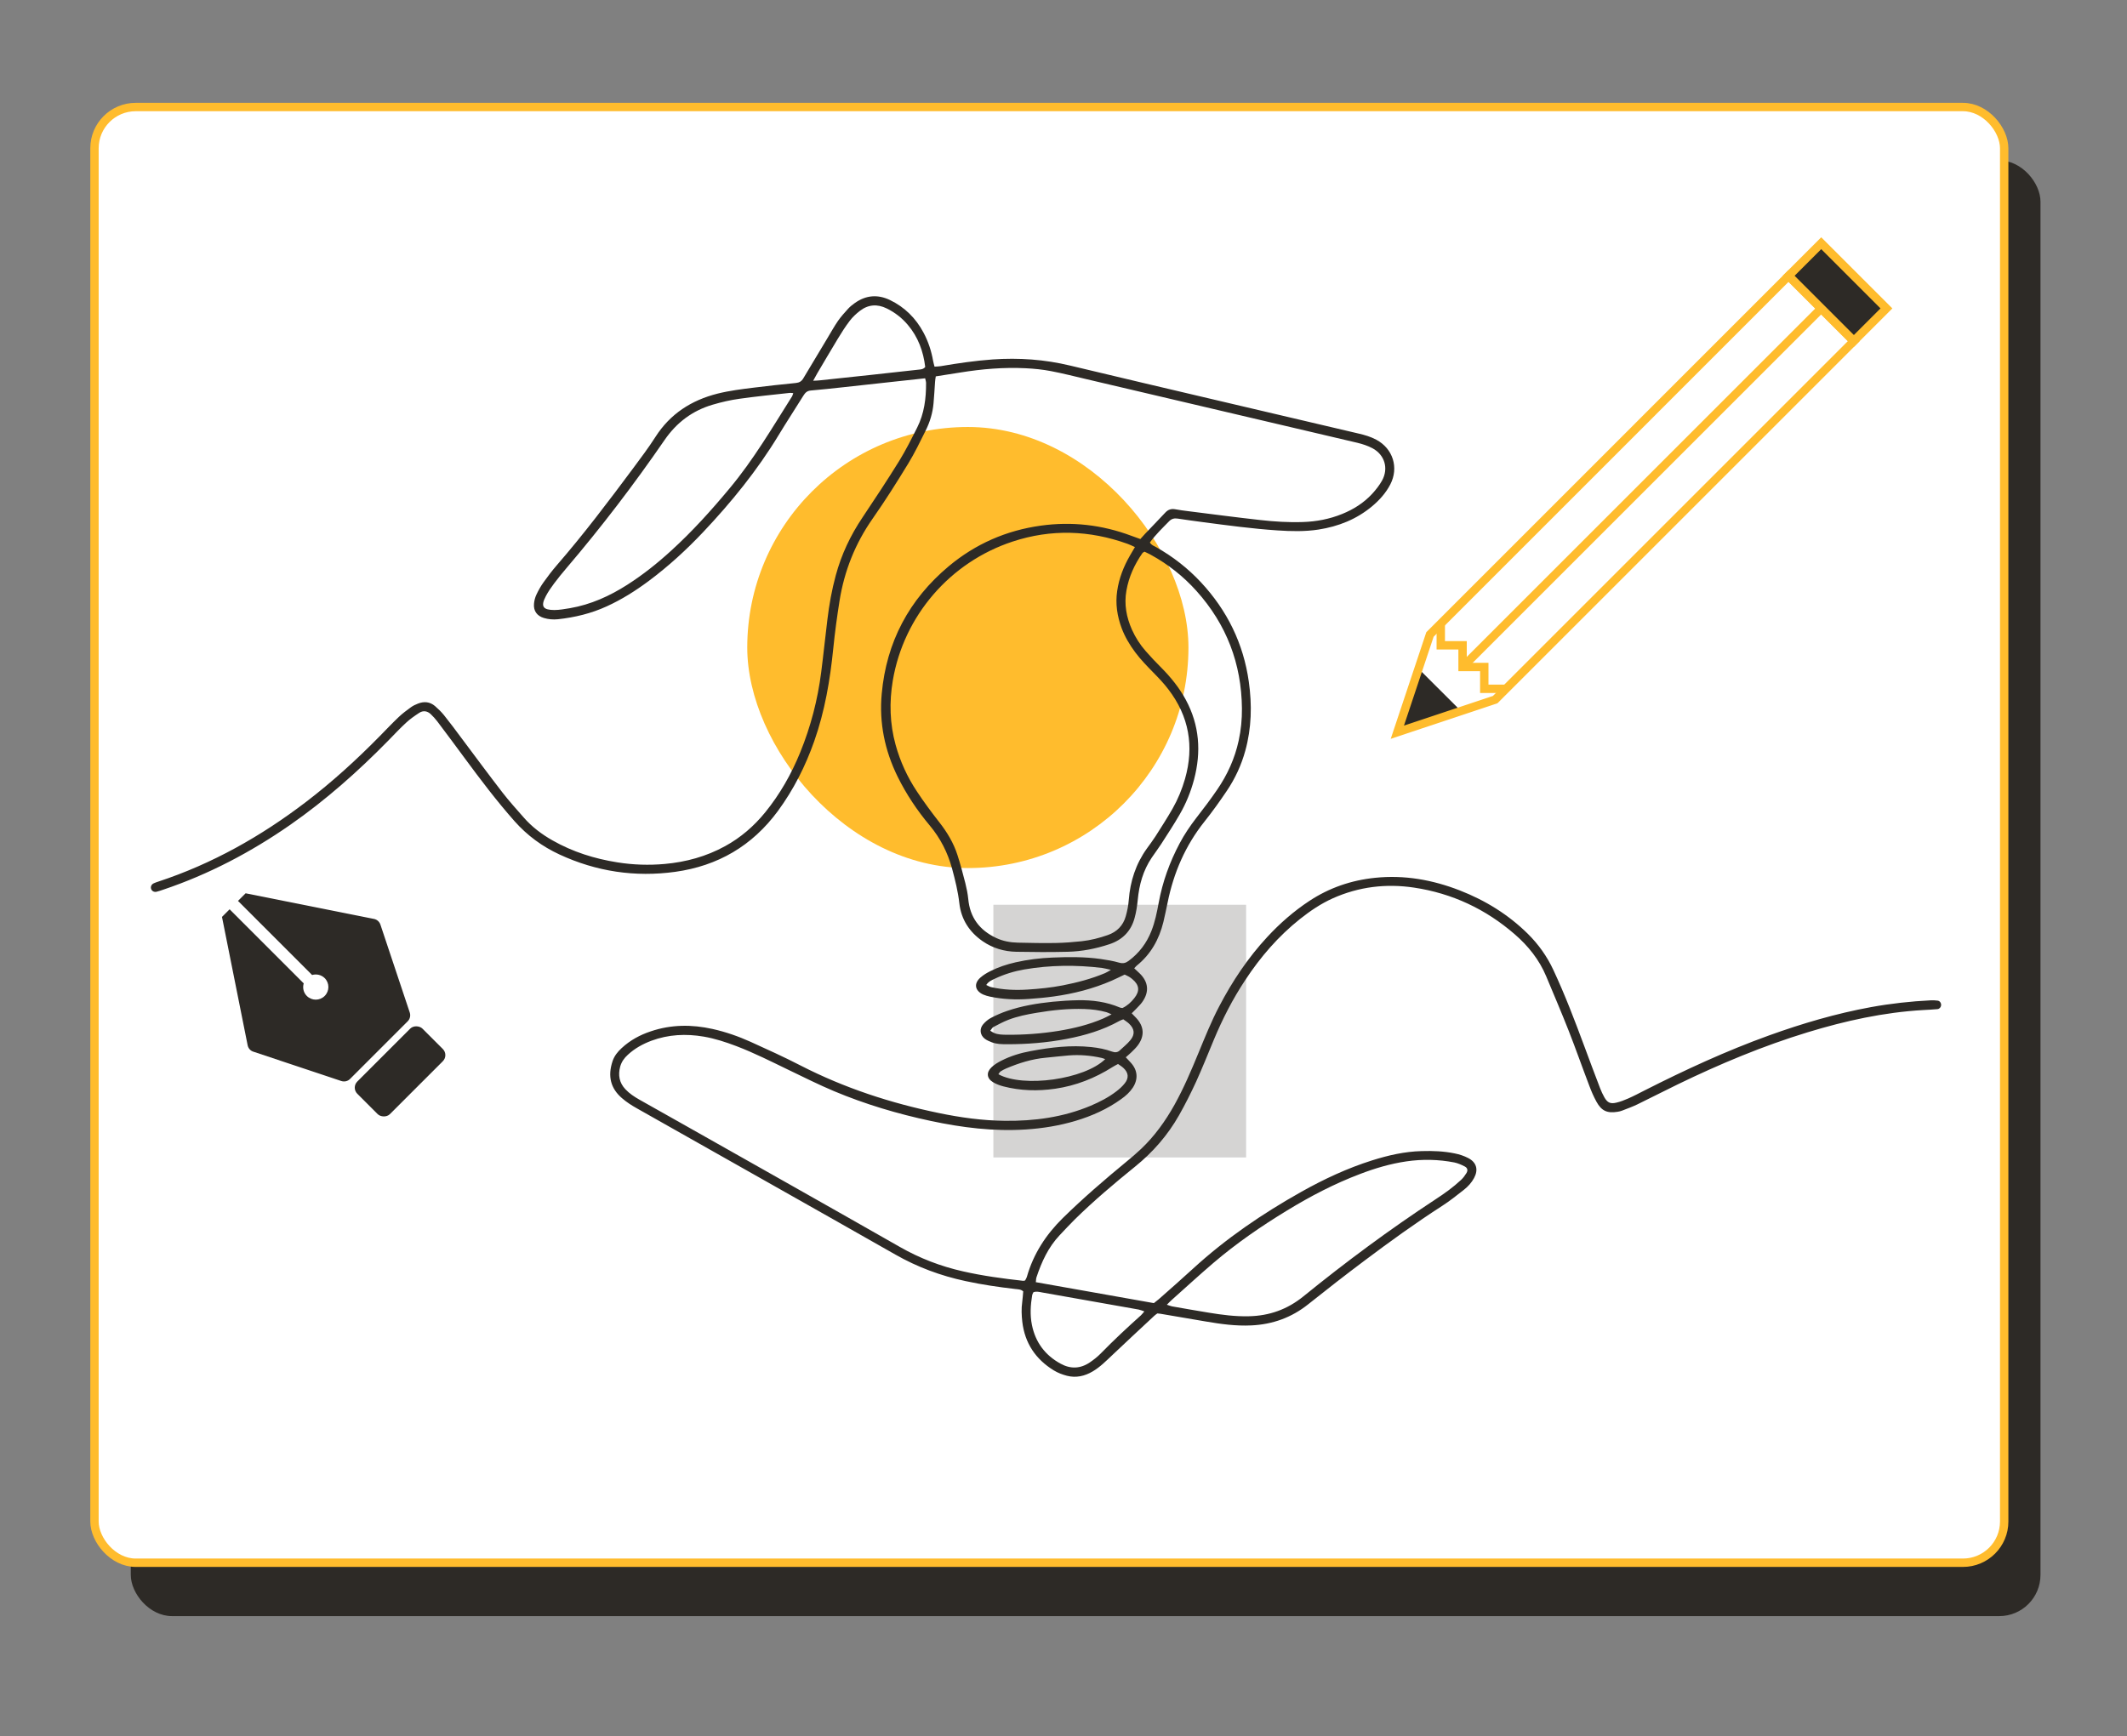
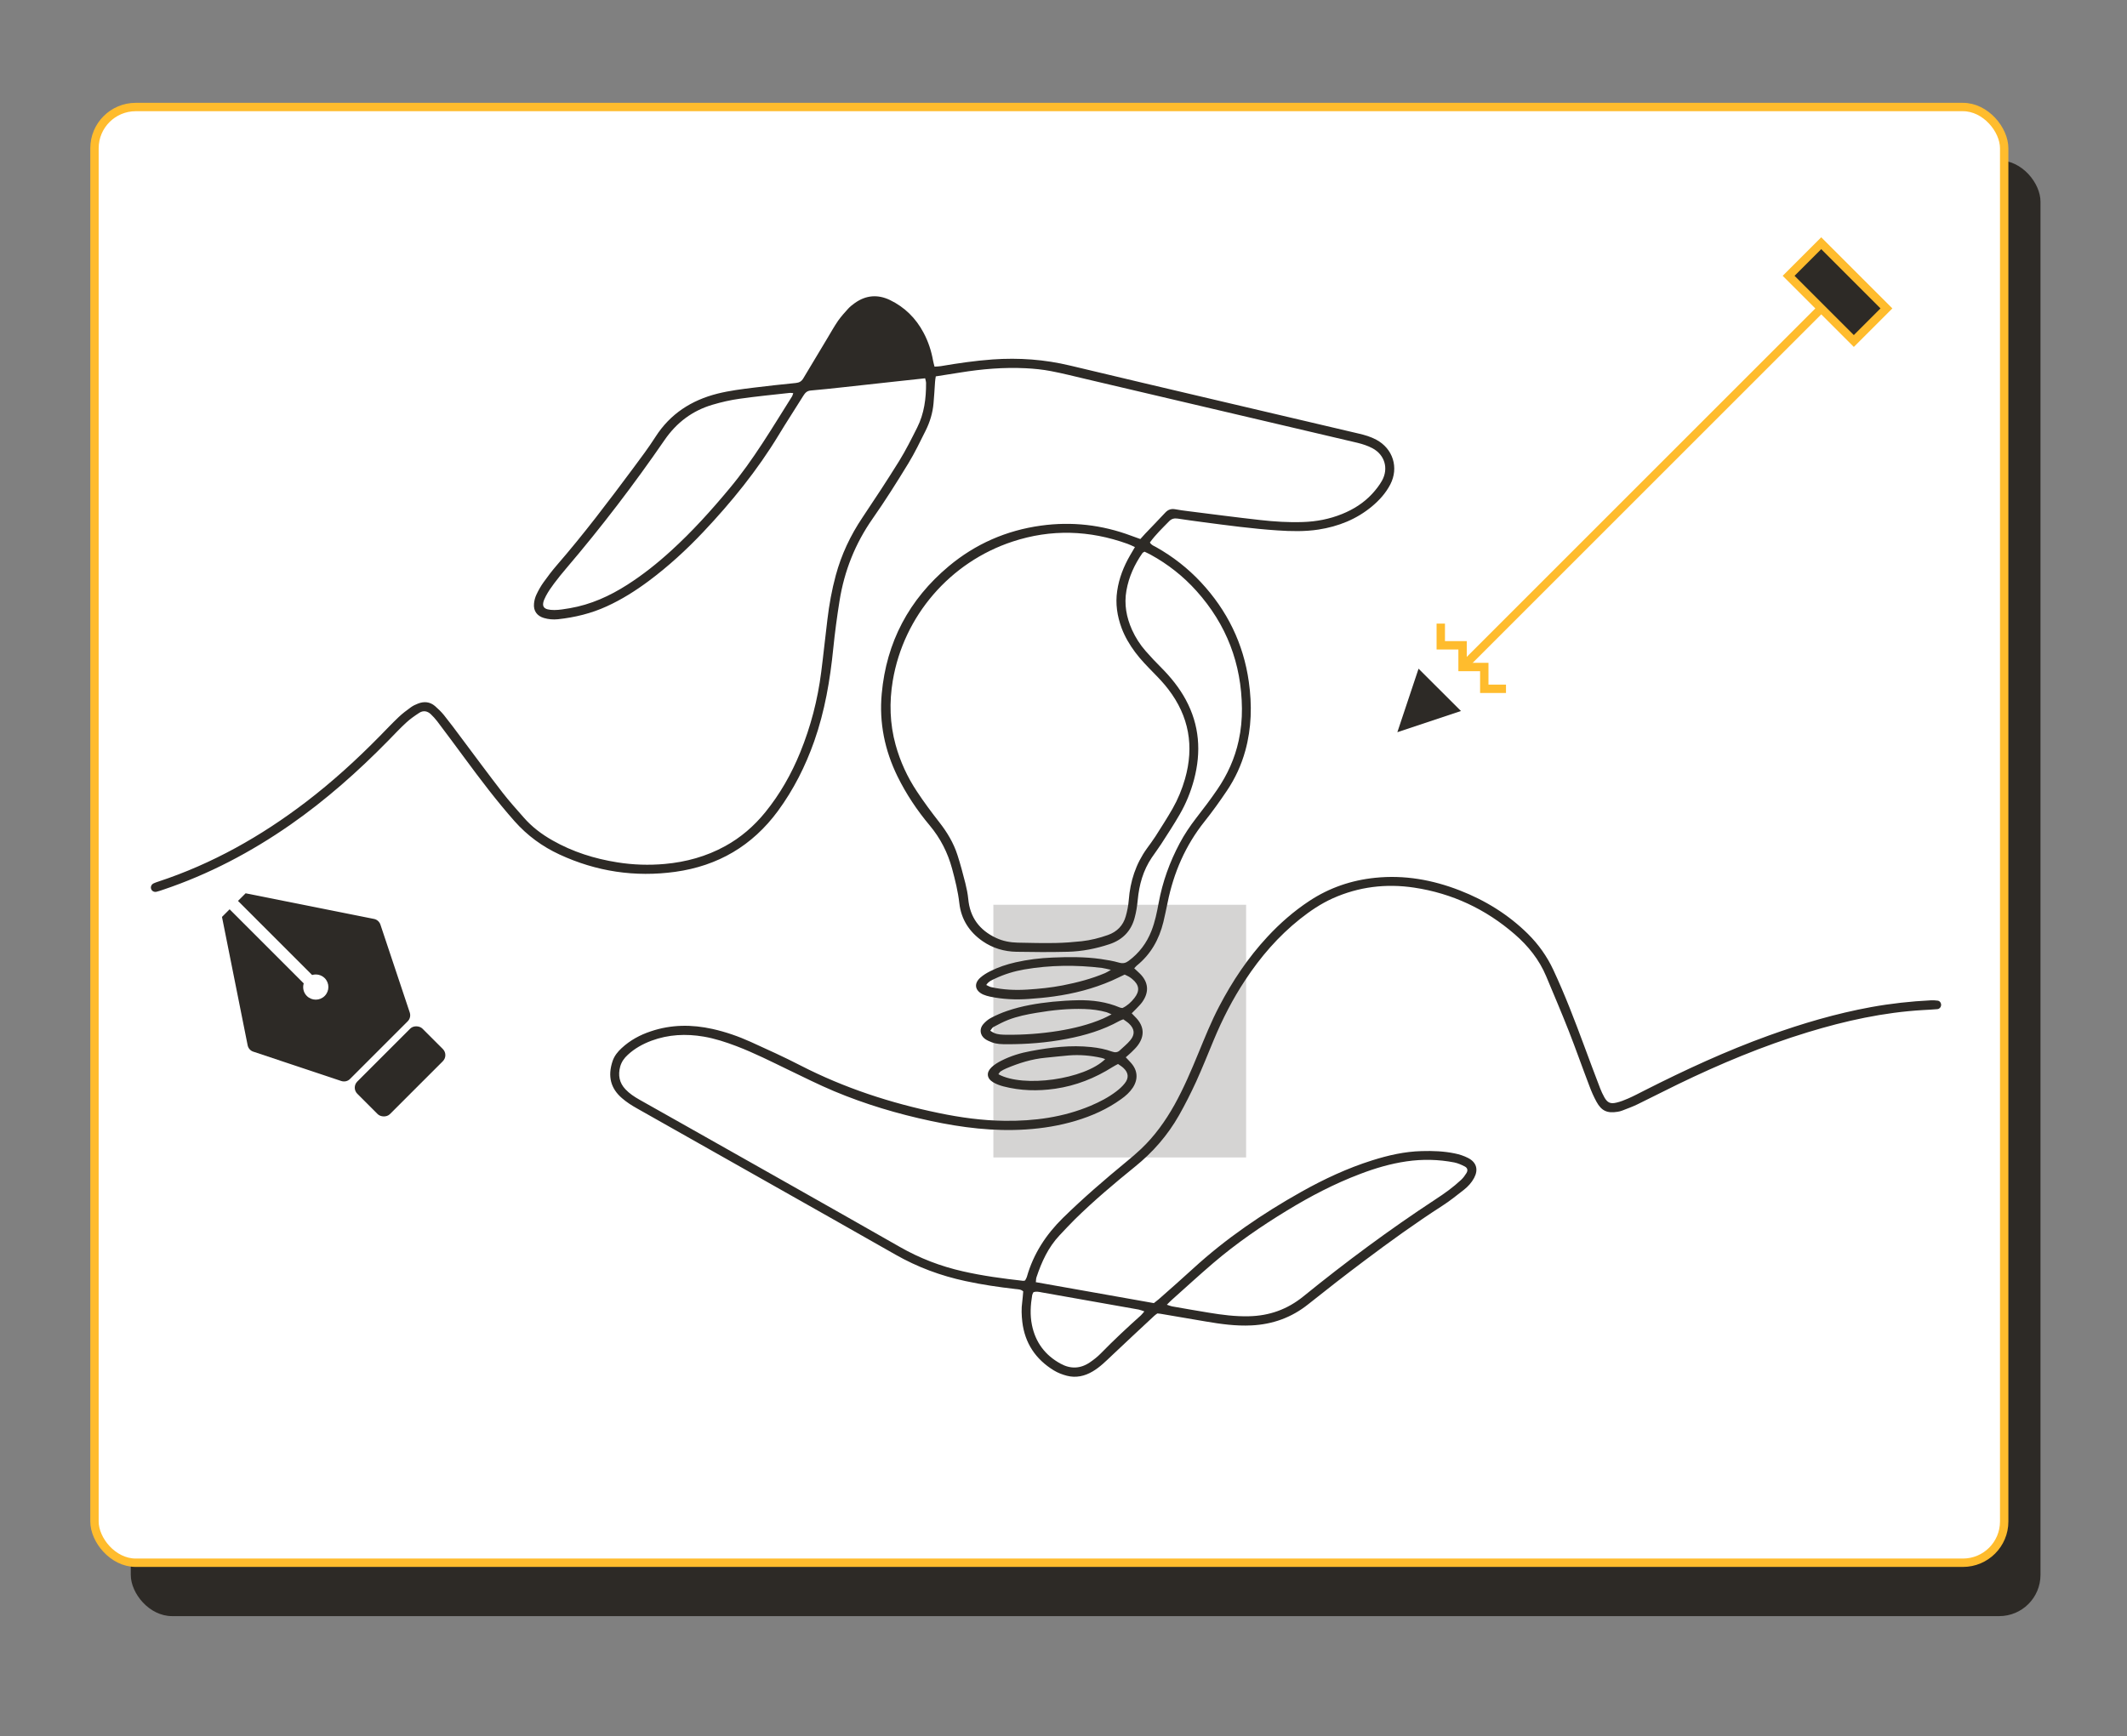
<svg xmlns="http://www.w3.org/2000/svg" id="Layer_1" viewBox="0 0 253.73 207.17">
  <rect x="0" y="0" width="253.73" height="207.17" fill="#808080" stroke="none" />
  <rect x="15.6" y="19.14" width="227.81" height="173.7" rx="4.92" ry="4.92" style="fill:#2d2a26;" />
  <rect x="11.27" y="12.77" width="227.81" height="173.7" rx="4.92" ry="4.92" style="fill:#fff; stroke:#ffbc2d; stroke-miterlimit:10;" />
-   <rect x="89.14" y="50.95" width="52.63" height="52.63" rx="26.32" ry="26.32" style="fill:#ffbc2d;" />
  <g>
    <rect x="42.23" y="125.09" width="10.99" height="5.5" rx="1.03" ry="1.03" transform="translate(-76.42 71.19) rotate(-45)" style="fill:#2d2a26;" />
    <path d="M44.61,109.65l-15.31-3.06-.91,.91,8.84,8.84c.51-.15,1.09-.03,1.5,.37,.59,.59,.59,1.54,0,2.13s-1.54,.59-2.13,0c-.41-.41-.52-.98-.37-1.5l-8.84-8.84-.91,.91,3.06,15.31c.07,.36,.33,.66,.68,.77l10.49,3.5c.37,.12,.78,.03,1.05-.25l6.87-6.87c.28-.28,.37-.68,.25-1.05l-3.5-10.49c-.12-.35-.41-.61-.77-.68Z" style="fill:#2d2a26;" />
  </g>
  <rect x="118.5" y="107.96" width="30.15" height="30.15" style="fill:#2d2a26; opacity:.2;" />
-   <path d="M138.08,156.71c-.13,.1-.27,.18-.38,.29-1.68,1.57-3.37,3.13-5.03,4.71-.73,.69-1.44,1.41-2.32,1.93-.96,.57-2,.8-3.08,.52-.54-.14-1.09-.35-1.56-.64-2.17-1.33-3.46-3.25-3.76-5.8-.09-.79-.12-1.57-.01-2.35,.06-.43,.08-.87,.12-1.28-.29-.26-.62-.24-.93-.28-2-.23-3.99-.52-5.97-.95-2.94-.63-5.72-1.66-8.35-3.16-10.26-5.84-20.55-11.62-30.82-17.44-.63-.35-1.25-.75-1.79-1.22-1.34-1.15-1.74-2.6-1.12-4.44,.21-.61,.6-1.1,1.07-1.53,1.01-.94,2.19-1.58,3.49-2.01,2.42-.82,4.89-.83,7.36-.28,1.57,.35,3.09,.88,4.55,1.54,2.01,.91,4.01,1.82,5.97,2.83,5.22,2.68,10.74,4.48,16.47,5.66,2.59,.54,5.22,.9,7.87,.93,3.52,.04,6.97-.42,10.25-1.8,1.08-.46,2.11-.99,3.04-1.7,.37-.28,.73-.6,1.02-.97,.52-.65,.45-1.28-.16-1.84-.18-.17-.4-.3-.64-.47-.22,.12-.45,.23-.65,.36-2.1,1.33-4.37,2.23-6.84,2.59-2.08,.3-4.15,.25-6.19-.28-.42-.11-.85-.27-1.22-.49-.77-.46-.84-1.18-.18-1.8,.34-.32,.75-.57,1.17-.78,1.1-.56,2.28-.92,3.49-1.14,2.39-.45,4.79-.74,7.23-.48,.85,.09,1.68,.25,2.48,.54,.36,.13,.67,.11,.95-.17,.41-.39,.86-.74,1.22-1.18,.59-.71,.52-1.36-.15-1.99-.2-.19-.45-.34-.68-.51-.18,.07-.33,.11-.46,.19-1.98,1.1-4.11,1.73-6.32,2.15-2.36,.45-4.74,.64-7.14,.63-.6,0-1.2-.01-1.77-.23-.29-.11-.59-.24-.83-.42-.58-.44-.67-1.19-.19-1.74,.26-.3,.59-.58,.94-.76,.61-.32,1.25-.6,1.9-.82,1.77-.61,3.6-.91,5.45-1.1,1-.1,2.01-.16,3.02-.18,1.71-.03,3.39,.19,4.99,.87,.08,.04,.18,.04,.31,.06,.57-.27,1.03-.69,1.42-1.19,.68-.86,.59-1.57-.27-2.28-.12-.1-.25-.19-.38-.27-.16-.09-.34-.17-.51-.25-.53,.25-1.03,.5-1.55,.73-2.21,.96-4.52,1.55-6.9,1.88-1,.14-2,.23-3.01,.3-1.54,.11-3.08,.04-4.61-.28-.28-.06-.55-.14-.81-.25-.98-.45-1.14-1.3-.34-2.01,.35-.31,.76-.56,1.18-.77,.96-.49,1.98-.82,3.02-1.06,1.45-.33,2.92-.51,4.4-.57,1.92-.08,3.84-.1,5.75,.17,.75,.11,1.5,.23,2.22,.44,.46,.13,.78,.04,1.13-.22,1.25-.93,2.14-2.11,2.71-3.56,.43-1.09,.66-2.23,.87-3.37,.46-2.5,1.31-4.85,2.5-7.09,.56-1.06,1.23-2.05,1.96-3,.87-1.12,1.73-2.25,2.52-3.41,1.22-1.78,2.1-3.72,2.56-5.84,.28-1.27,.4-2.55,.39-3.84-.05-5.35-1.84-10.03-5.42-14.02-1.57-1.75-3.39-3.19-5.45-4.32-.24-.13-.5-.25-.75-.37-.11,.07-.2,.1-.25,.17-.95,1.36-1.62,2.83-1.91,4.47-.29,1.64,0,3.19,.67,4.69,.42,.92,.96,1.77,1.63,2.53,.6,.69,1.23,1.35,1.87,1.99,1.14,1.15,2.14,2.39,2.91,3.81,1.64,3.04,1.86,6.22,.99,9.52-.39,1.47-.96,2.87-1.72,4.18-.69,1.2-1.45,2.35-2.2,3.52-.36,.56-.76,1.08-1.13,1.63-1.03,1.53-1.5,3.23-1.67,5.05-.07,.72-.18,1.44-.37,2.13-.42,1.58-1.44,2.62-2.99,3.14-1.62,.54-3.29,.87-5,.91-2.05,.05-4.09,.04-6.14,0-1.44-.03-2.8-.43-4-1.26-1.59-1.1-2.56-2.61-2.78-4.52-.16-1.42-.5-2.78-.87-4.15-.52-1.91-1.39-3.62-2.67-5.15-1.5-1.79-2.79-3.72-3.83-5.83-1.53-3.12-2.21-6.42-1.89-9.88,.56-6.16,3.25-11.24,7.99-15.21,3.19-2.67,6.88-4.28,11-4.85,3.69-.51,7.28-.1,10.78,1.21,.35,.13,.7,.25,1.08,.39,.21-.23,.39-.44,.58-.64,.8-.84,1.62-1.68,2.41-2.53,.34-.36,.72-.47,1.19-.38,.49,.09,.99,.16,1.49,.22,2.87,.36,5.74,.74,8.62,1.06,1.69,.19,3.39,.3,5.09,.24,1.62-.05,3.19-.35,4.69-.96,1.36-.55,2.58-1.32,3.58-2.4,.44-.48,.86-1.01,1.18-1.58,.81-1.46,.32-3.09-1.15-3.87-.55-.29-1.16-.49-1.77-.64-10.78-2.54-21.56-5.07-32.35-7.6-1.41-.33-2.81-.69-4.23-.96-.99-.19-1.99-.29-3-.34-2.62-.13-5.22,.09-7.81,.51-.96,.16-1.92,.3-2.92,.46-.04,.26-.08,.47-.09,.68-.06,.85-.1,1.69-.18,2.54-.1,1.14-.43,2.23-.94,3.25-.66,1.32-1.3,2.66-2.07,3.92-1.36,2.23-2.75,4.44-4.25,6.58-2.08,2.97-3.38,6.24-3.95,9.8-.3,1.89-.56,3.8-.75,5.7-.38,3.77-1.01,7.48-2.27,11.06-1.05,2.98-2.46,5.78-4.34,8.34-3.06,4.15-7.15,6.54-12.24,7.25-4.8,.66-9.41-.03-13.81-2.07-2.05-.95-3.84-2.26-5.35-3.96-2.13-2.41-4.07-4.97-5.97-7.55-1.08-1.47-2.17-2.93-3.27-4.39-.23-.3-.49-.58-.76-.84-.41-.39-.91-.47-1.38-.16-.55,.36-1.1,.74-1.58,1.19-.74,.68-1.42,1.42-2.13,2.14-3.6,3.67-7.43,7.07-11.66,10.02-4.7,3.27-9.73,5.92-15.17,7.75-.27,.09-.54,.19-.81,.25-.27,.06-.53-.08-.62-.31-.11-.26,.01-.57,.3-.7,.17-.08,.35-.14,.53-.2,6.44-2.12,12.25-5.4,17.62-9.5,3.13-2.39,6.04-5.04,8.8-7.85,.75-.76,1.48-1.54,2.26-2.28,.45-.43,.96-.81,1.47-1.18,.25-.18,.54-.32,.83-.43,.73-.29,1.43-.23,2.04,.29,.38,.33,.74,.68,1.06,1.07,.71,.88,1.38,1.79,2.06,2.7,1.64,2.19,3.27,4.4,4.94,6.56,.79,1.02,1.66,1.98,2.51,2.95,.98,1.13,2.16,2.02,3.45,2.75,2.41,1.37,5.01,2.19,7.74,2.62,1.88,.3,3.76,.36,5.65,.19,2.54-.23,4.95-.89,7.19-2.12,1.88-1.03,3.46-2.4,4.8-4.05,1.76-2.17,3.12-4.57,4.17-7.15,1.25-3.07,2.08-6.26,2.5-9.56,.27-2.09,.48-4.19,.74-6.28,.21-1.78,.53-3.55,1-5.28,.67-2.48,1.75-4.77,3.19-6.91,1.49-2.22,2.96-4.46,4.37-6.73,.79-1.28,1.47-2.64,2.15-3.99,.84-1.67,1.07-3.47,1.06-5.32,0-.18-.07-.36-.11-.56-1.2,.13-2.35,.26-3.51,.38-2.07,.23-4.13,.45-6.2,.68-1.31,.14-2.63,.29-3.95,.4-.45,.04-.66,.29-.87,.62-.98,1.58-2,3.13-2.96,4.72-2.54,4.19-5.61,7.97-8.97,11.53-2.01,2.13-4.17,4.11-6.52,5.86-1.57,1.17-3.22,2.21-5,3.02-1.85,.85-3.8,1.32-5.82,1.54-.57,.06-1.14,.01-1.68-.15-.82-.24-1.26-.85-1.18-1.7,.03-.37,.13-.75,.29-1.09,.24-.51,.52-1.01,.85-1.47,.49-.69,1.01-1.37,1.56-2.01,3.22-3.71,6.18-7.63,9.11-11.57,.92-1.24,1.85-2.47,2.68-3.77,1.76-2.75,4.28-4.37,7.4-5.16,1.44-.36,2.91-.54,4.37-.72,1.66-.2,3.31-.39,4.97-.55,.42-.04,.69-.2,.9-.56,.95-1.6,1.91-3.19,2.86-4.77,.42-.7,.82-1.42,1.28-2.09,.36-.51,.78-.98,1.21-1.45,.23-.25,.51-.47,.79-.67,1.32-.94,2.73-1.06,4.19-.36,1.76,.85,3.08,2.16,4,3.88,.57,1.06,.94,2.19,1.15,3.38,.04,.21,.1,.42,.17,.69,.27-.02,.51-.02,.75-.06,2.05-.35,4.11-.65,6.18-.8,3.13-.22,6.21,0,9.28,.74,11.45,2.74,22.91,5.4,34.36,8.1,.74,.17,1.46,.38,2.13,.74,1.99,1.07,2.7,3.33,1.67,5.33-.53,1.02-1.28,1.86-2.16,2.6-1.86,1.56-4.03,2.42-6.41,2.79-1.63,.25-3.27,.21-4.9,.1-2.99-.2-5.95-.6-8.91-.99-1-.13-2-.27-2.99-.42-.4-.06-.72,.01-1.02,.32-.79,.81-1.61,1.59-2.29,2.53,.17,.32,.49,.41,.75,.56,1.99,1.12,3.77,2.51,5.33,4.18,3.14,3.37,5.08,7.32,5.72,11.88,.39,2.77,.33,5.52-.42,8.23-.47,1.71-1.21,3.31-2.2,4.78-.84,1.25-1.72,2.48-2.66,3.66-2.29,2.87-3.69,6.12-4.41,9.69-.16,.77-.32,1.54-.5,2.3-.51,2.08-1.5,3.86-3.19,5.22-.09,.08-.17,.18-.29,.31,.23,.21,.43,.39,.62,.58,1.09,1.04,1.2,2.25,.32,3.47-.22,.3-.5,.56-.76,.84-.15,.15-.3,.3-.48,.48,.21,.21,.38,.39,.55,.57,.94,1.02,1,2.14,.18,3.25-.22,.3-.5,.56-.77,.83-.2,.2-.42,.37-.67,.6,.24,.26,.44,.45,.62,.66,.8,.89,.88,1.94,.23,2.95-.37,.56-.86,1-1.4,1.38-1.65,1.19-3.49,2.01-5.43,2.59-1.94,.58-3.92,.9-5.94,1.03-3.84,.25-7.61-.22-11.35-1.02-3.95-.84-7.81-1.99-11.53-3.55-1.83-.77-3.6-1.66-5.39-2.52-2.07-1-4.12-2.04-6.27-2.86-1.27-.48-2.55-.9-3.89-1.13-2.12-.36-4.2-.26-6.23,.49-1.04,.39-2,.92-2.82,1.68-.43,.39-.75,.84-.91,1.41-.27,1.02-.11,1.93,.63,2.71,.48,.51,1.06,.89,1.66,1.23,1.87,1.05,3.73,2.1,5.59,3.15,8.49,4.8,17,9.59,25.47,14.42,2.38,1.36,4.88,2.32,7.54,2.92,2.37,.54,4.77,.86,7.18,1.13,.06,0,.12-.02,.23-.04,.07-.14,.17-.29,.22-.46,.78-2.73,2.27-5.01,4.29-7,2.41-2.36,4.96-4.56,7.56-6.7,.61-.5,1.21-1.01,1.78-1.55,1.61-1.53,2.89-3.32,3.97-5.25,1.1-1.98,1.99-4.07,2.85-6.16,.78-1.89,1.54-3.79,2.49-5.6,1.57-3,3.43-5.79,5.74-8.28,1.5-1.62,3.16-3.07,5.01-4.29,2.38-1.57,5-2.47,7.85-2.76,3.49-.36,6.84,.24,10.08,1.5,3.06,1.19,5.8,2.88,8.14,5.19,1.26,1.25,2.28,2.68,3.03,4.29,1.39,2.97,2.55,6.02,3.69,9.09,.62,1.68,1.25,3.36,1.89,5.03,.15,.38,.32,.76,.52,1.11,.36,.62,.71,.79,1.42,.62,.49-.11,.96-.3,1.42-.5,.66-.29,1.3-.63,1.95-.96,4.83-2.45,9.74-4.72,14.84-6.56,3.97-1.43,8.01-2.62,12.17-3.38,2.36-.43,4.73-.69,7.13-.81,.28-.01,.57,0,.84,.04,.26,.04,.42,.31,.39,.57-.03,.22-.19,.41-.43,.44-.56,.05-1.13,.08-1.7,.11-4.71,.27-9.28,1.28-13.78,2.65-5.34,1.63-10.48,3.78-15.49,6.21-1.61,.78-3.21,1.61-4.82,2.39-.59,.29-1.22,.51-1.83,.75-.17,.07-.36,.11-.55,.14-1.22,.2-1.91-.1-2.51-1.2-.33-.6-.61-1.24-.85-1.89-.83-2.17-1.6-4.37-2.45-6.54-.86-2.19-1.79-4.36-2.7-6.54-.83-1.98-2.14-3.62-3.76-5.02-3.46-3-7.46-4.88-12-5.56-3.34-.5-6.59-.11-9.7,1.28-1.42,.64-2.69,1.5-3.9,2.46-2.59,2.06-4.72,4.53-6.53,7.28-1.5,2.26-2.73,4.67-3.77,7.17-.69,1.66-1.35,3.32-2.09,4.95-.63,1.37-1.31,2.72-2.05,4.03-1.35,2.38-3.12,4.41-5.25,6.13-2.47,2-4.9,4.05-7.17,6.28-.63,.62-1.22,1.27-1.83,1.91-1.35,1.43-2.14,3.17-2.75,5-.06,.17-.05,.36-.08,.59,4.71,.84,9.39,1.67,14.08,2.5,.2-.16,.4-.31,.59-.47,1.37-1.21,2.74-2.41,4.09-3.65,3.92-3.59,8.28-6.56,12.91-9.16,2.69-1.51,5.49-2.82,8.44-3.75,1.93-.61,3.89-1.06,5.92-1.11,1.33-.04,2.65,.01,3.95,.28,.55,.11,1.1,.29,1.6,.55,1,.52,1.23,1.39,.7,2.38-.3,.56-.73,1.03-1.23,1.42-.84,.66-1.68,1.33-2.58,1.91-3.18,2.05-6.24,4.26-9.26,6.53-2.27,1.7-4.5,3.44-6.72,5.21-1.99,1.59-4.25,2.4-6.78,2.52-1.84,.09-3.64-.16-5.45-.47-1.8-.3-3.6-.62-5.4-.92-.12-.02-.25-.03-.38-.04Zm-2.71-91.44c-.36-.16-.61-.29-.87-.38-4.54-1.63-9.11-1.78-13.7-.27-7.46,2.45-13,8.87-14.3,16.6-.43,2.57-.36,5.14,.34,7.67,.55,1.98,1.4,3.84,2.54,5.55,.83,1.26,1.73,2.47,2.66,3.66,.94,1.2,1.72,2.49,2.18,3.94,.36,1.11,.65,2.23,.94,3.36,.15,.61,.28,1.23,.34,1.85,.2,2.21,1.34,3.74,3.33,4.67,.81,.38,1.68,.54,2.57,.56,1.51,.03,3.02,.07,4.53,.04,1.04-.02,2.07-.1,3.11-.21,1.07-.12,2.1-.38,3.12-.74,1.08-.38,1.82-1.13,2.13-2.23,.18-.63,.31-1.29,.36-1.94,.17-2.25,.84-4.31,2.16-6.15,.35-.49,.71-.96,1.03-1.46,.69-1.09,1.39-2.17,2.03-3.29,.64-1.12,1.13-2.31,1.49-3.56,1.11-3.89,.48-7.47-1.99-10.69-.53-.7-1.14-1.34-1.76-1.97-.77-.79-1.54-1.57-2.2-2.46-.66-.89-1.22-1.83-1.61-2.87-.53-1.44-.76-2.91-.53-4.44,.22-1.52,.77-2.91,1.53-4.23,.17-.3,.35-.6,.58-.99Zm-40.73-18.36c-.18-.01-.3-.04-.41-.03-2,.22-4.01,.42-6,.7-1.09,.15-2.17,.4-3.22,.71-2.41,.71-4.29,2.12-5.73,4.21-3.64,5.29-7.53,10.39-11.7,15.28-.51,.6-1.01,1.21-1.48,1.84-.36,.48-.7,.97-.98,1.5-.7,1.31-.27,1.66,1,1.67,.62,0,1.25-.12,1.87-.22,2.49-.43,4.74-1.45,6.85-2.8,1.86-1.19,3.58-2.56,5.21-4.05,2.52-2.29,4.79-4.81,6.97-7.43,2.86-3.42,5.1-7.25,7.47-11,.06-.1,.08-.22,.14-.39Zm44.57,108.78c.31,.1,.45,.16,.6,.19,1.46,.26,2.91,.51,4.37,.75,1.58,.26,3.17,.47,4.79,.43,2.45-.05,4.6-.82,6.51-2.37,5.06-4.11,10.28-7.98,15.73-11.56,.55-.36,1.1-.73,1.63-1.13,.5-.38,.99-.78,1.45-1.21,.25-.23,.46-.52,.64-.81,.2-.33,.14-.62-.21-.8-.39-.2-.8-.38-1.22-.47-1.9-.37-3.81-.41-5.73-.13-1.91,.28-3.74,.82-5.54,1.51-3.04,1.15-5.91,2.65-8.68,4.34-3.09,1.88-6.07,3.93-8.83,6.29-1.67,1.43-3.29,2.92-4.94,4.39-.16,.14-.31,.3-.58,.57Zm-15.94-1.48c-.05,.1-.12,.21-.14,.33-.2,1.19-.27,2.38-.03,3.56,.42,2.07,1.57,3.61,3.42,4.62,1.18,.65,2.36,.61,3.48-.15,.47-.32,.92-.67,1.31-1.07,1.54-1.58,3.15-3.08,4.79-4.55,.13-.12,.24-.27,.41-.47-.27-.09-.47-.18-.68-.22-3.84-.68-7.68-1.36-11.52-2.04-.33-.06-.68-.16-1.05-.02Zm-26.25-108.78c.38-.02,.6-.02,.81-.05,2.03-.22,4.07-.43,6.1-.65,1.88-.2,3.76-.41,5.63-.62,.27-.03,.57-.03,.81-.32-.22-1.85-.84-3.57-2.08-5.03-.7-.83-1.54-1.48-2.52-1.96-1.12-.55-2.21-.47-3.2,.3-.44,.34-.87,.74-1.21,1.19-.51,.67-.97,1.39-1.41,2.12-.83,1.37-1.64,2.76-2.46,4.14-.14,.24-.27,.48-.49,.89Zm35.59,75.61c-.33-.14-.47-.22-.61-.26-.85-.24-1.73-.35-2.61-.38-1.93-.07-3.84,.13-5.73,.45-1.15,.19-2.29,.42-3.38,.84-.61,.24-1.2,.55-1.78,.86-.14,.08-.23,.27-.37,.44,.18,.11,.31,.2,.44,.26,.47,.21,.98,.21,1.48,.22,2.08,.02,4.15-.13,6.21-.46,1.84-.3,3.64-.74,5.35-1.48,.28-.12,.55-.27,1-.5Zm-.07-5.31c-.46-.1-.76-.19-1.06-.23-3.11-.38-6.21-.35-9.3,.18-1.21,.21-2.38,.57-3.5,1.1-.36,.17-.75,.32-1.03,.75,.22,.1,.4,.22,.6,.26,1.42,.32,2.87,.38,4.31,.29,1.41-.09,2.82-.23,4.21-.5,1.73-.34,3.43-.78,5.06-1.47,.19-.08,.37-.2,.7-.39Zm-.7,10.65c-.22-.08-.33-.13-.45-.15-1.3-.29-2.61-.4-3.93-.29-.91,.08-1.81,.18-2.72,.27-1.64,.15-3.2,.64-4.71,1.28-.23,.1-.46,.22-.66,.35-.11,.07-.18,.22-.27,.34,2.97,1.64,10.27,.62,12.74-1.8Z" style="fill:#2d2a26;" />
+   <path d="M138.08,156.71c-.13,.1-.27,.18-.38,.29-1.68,1.57-3.37,3.13-5.03,4.71-.73,.69-1.44,1.41-2.32,1.93-.96,.57-2,.8-3.08,.52-.54-.14-1.09-.35-1.56-.64-2.17-1.33-3.46-3.25-3.76-5.8-.09-.79-.12-1.57-.01-2.35,.06-.43,.08-.87,.12-1.28-.29-.26-.62-.24-.93-.28-2-.23-3.99-.52-5.97-.95-2.94-.63-5.72-1.66-8.35-3.16-10.26-5.84-20.55-11.62-30.82-17.44-.63-.35-1.25-.75-1.79-1.22-1.34-1.15-1.74-2.6-1.12-4.44,.21-.61,.6-1.1,1.07-1.53,1.01-.94,2.19-1.58,3.49-2.01,2.42-.82,4.89-.83,7.36-.28,1.57,.35,3.09,.88,4.55,1.54,2.01,.91,4.01,1.82,5.97,2.83,5.22,2.68,10.74,4.48,16.47,5.66,2.59,.54,5.22,.9,7.87,.93,3.52,.04,6.97-.42,10.25-1.8,1.08-.46,2.11-.99,3.04-1.7,.37-.28,.73-.6,1.02-.97,.52-.65,.45-1.28-.16-1.84-.18-.17-.4-.3-.64-.47-.22,.12-.45,.23-.65,.36-2.1,1.33-4.37,2.23-6.84,2.59-2.08,.3-4.15,.25-6.19-.28-.42-.11-.85-.27-1.22-.49-.77-.46-.84-1.18-.18-1.8,.34-.32,.75-.57,1.17-.78,1.1-.56,2.28-.92,3.49-1.14,2.39-.45,4.79-.74,7.23-.48,.85,.09,1.68,.25,2.48,.54,.36,.13,.67,.11,.95-.17,.41-.39,.86-.74,1.22-1.18,.59-.71,.52-1.36-.15-1.99-.2-.19-.45-.34-.68-.51-.18,.07-.33,.11-.46,.19-1.98,1.1-4.11,1.73-6.32,2.15-2.36,.45-4.74,.64-7.14,.63-.6,0-1.2-.01-1.77-.23-.29-.11-.59-.24-.83-.42-.58-.44-.67-1.19-.19-1.74,.26-.3,.59-.58,.94-.76,.61-.32,1.25-.6,1.9-.82,1.77-.61,3.6-.91,5.45-1.1,1-.1,2.01-.16,3.02-.18,1.71-.03,3.39,.19,4.99,.87,.08,.04,.18,.04,.31,.06,.57-.27,1.03-.69,1.42-1.19,.68-.86,.59-1.57-.27-2.28-.12-.1-.25-.19-.38-.27-.16-.09-.34-.17-.51-.25-.53,.25-1.03,.5-1.55,.73-2.21,.96-4.52,1.55-6.9,1.88-1,.14-2,.23-3.01,.3-1.54,.11-3.08,.04-4.61-.28-.28-.06-.55-.14-.81-.25-.98-.45-1.14-1.3-.34-2.01,.35-.31,.76-.56,1.18-.77,.96-.49,1.98-.82,3.02-1.06,1.45-.33,2.92-.51,4.4-.57,1.92-.08,3.84-.1,5.75,.17,.75,.11,1.5,.23,2.22,.44,.46,.13,.78,.04,1.13-.22,1.25-.93,2.14-2.11,2.71-3.56,.43-1.09,.66-2.23,.87-3.37,.46-2.5,1.31-4.85,2.5-7.09,.56-1.06,1.23-2.05,1.96-3,.87-1.12,1.73-2.25,2.52-3.41,1.22-1.78,2.1-3.72,2.56-5.84,.28-1.27,.4-2.55,.39-3.84-.05-5.35-1.84-10.03-5.42-14.02-1.57-1.75-3.39-3.19-5.45-4.32-.24-.13-.5-.25-.75-.37-.11,.07-.2,.1-.25,.17-.95,1.36-1.62,2.83-1.91,4.47-.29,1.64,0,3.19,.67,4.69,.42,.92,.96,1.77,1.63,2.53,.6,.69,1.23,1.35,1.87,1.99,1.14,1.15,2.14,2.39,2.91,3.81,1.64,3.04,1.86,6.22,.99,9.52-.39,1.47-.96,2.87-1.72,4.18-.69,1.2-1.45,2.35-2.2,3.52-.36,.56-.76,1.08-1.13,1.63-1.03,1.53-1.5,3.23-1.67,5.05-.07,.72-.18,1.44-.37,2.13-.42,1.58-1.44,2.62-2.99,3.14-1.62,.54-3.29,.87-5,.91-2.05,.05-4.09,.04-6.14,0-1.44-.03-2.8-.43-4-1.26-1.59-1.1-2.56-2.61-2.78-4.52-.16-1.42-.5-2.78-.87-4.15-.52-1.91-1.39-3.62-2.67-5.15-1.5-1.79-2.79-3.72-3.83-5.83-1.53-3.12-2.21-6.42-1.89-9.88,.56-6.16,3.25-11.24,7.99-15.21,3.19-2.67,6.88-4.28,11-4.85,3.69-.51,7.28-.1,10.78,1.21,.35,.13,.7,.25,1.08,.39,.21-.23,.39-.44,.58-.64,.8-.84,1.62-1.68,2.41-2.53,.34-.36,.72-.47,1.19-.38,.49,.09,.99,.16,1.49,.22,2.87,.36,5.74,.74,8.62,1.06,1.69,.19,3.39,.3,5.09,.24,1.62-.05,3.19-.35,4.69-.96,1.36-.55,2.58-1.32,3.58-2.4,.44-.48,.86-1.01,1.18-1.58,.81-1.46,.32-3.09-1.15-3.87-.55-.29-1.16-.49-1.77-.64-10.78-2.54-21.56-5.07-32.35-7.6-1.41-.33-2.81-.69-4.23-.96-.99-.19-1.99-.29-3-.34-2.62-.13-5.22,.09-7.81,.51-.96,.16-1.92,.3-2.92,.46-.04,.26-.08,.47-.09,.68-.06,.85-.1,1.69-.18,2.54-.1,1.14-.43,2.23-.94,3.25-.66,1.32-1.3,2.66-2.07,3.92-1.36,2.23-2.75,4.44-4.25,6.58-2.08,2.97-3.38,6.24-3.95,9.8-.3,1.89-.56,3.8-.75,5.7-.38,3.77-1.01,7.48-2.27,11.06-1.05,2.98-2.46,5.78-4.34,8.34-3.06,4.15-7.15,6.54-12.24,7.25-4.8,.66-9.41-.03-13.81-2.07-2.05-.95-3.84-2.26-5.35-3.96-2.13-2.41-4.07-4.97-5.97-7.55-1.08-1.47-2.17-2.93-3.27-4.39-.23-.3-.49-.58-.76-.84-.41-.39-.91-.47-1.38-.16-.55,.36-1.1,.74-1.58,1.19-.74,.68-1.42,1.42-2.13,2.14-3.6,3.67-7.43,7.07-11.66,10.02-4.7,3.27-9.73,5.92-15.17,7.75-.27,.09-.54,.19-.81,.25-.27,.06-.53-.08-.62-.31-.11-.26,.01-.57,.3-.7,.17-.08,.35-.14,.53-.2,6.44-2.12,12.25-5.4,17.62-9.5,3.13-2.39,6.04-5.04,8.8-7.85,.75-.76,1.48-1.54,2.26-2.28,.45-.43,.96-.81,1.47-1.18,.25-.18,.54-.32,.83-.43,.73-.29,1.43-.23,2.04,.29,.38,.33,.74,.68,1.06,1.07,.71,.88,1.38,1.79,2.06,2.7,1.64,2.19,3.27,4.4,4.94,6.56,.79,1.02,1.66,1.98,2.51,2.95,.98,1.13,2.16,2.02,3.45,2.75,2.41,1.37,5.01,2.19,7.74,2.62,1.88,.3,3.76,.36,5.65,.19,2.54-.23,4.95-.89,7.19-2.12,1.88-1.03,3.46-2.4,4.8-4.05,1.76-2.17,3.12-4.57,4.17-7.15,1.25-3.07,2.08-6.26,2.5-9.56,.27-2.09,.48-4.19,.74-6.28,.21-1.78,.53-3.55,1-5.28,.67-2.48,1.75-4.77,3.19-6.91,1.49-2.22,2.96-4.46,4.37-6.73,.79-1.28,1.47-2.64,2.15-3.99,.84-1.67,1.07-3.47,1.06-5.32,0-.18-.07-.36-.11-.56-1.2,.13-2.35,.26-3.51,.38-2.07,.23-4.13,.45-6.2,.68-1.31,.14-2.63,.29-3.95,.4-.45,.04-.66,.29-.87,.62-.98,1.58-2,3.13-2.96,4.72-2.54,4.19-5.61,7.97-8.97,11.53-2.01,2.13-4.17,4.11-6.52,5.86-1.57,1.17-3.22,2.21-5,3.02-1.85,.85-3.8,1.32-5.82,1.54-.57,.06-1.14,.01-1.68-.15-.82-.24-1.26-.85-1.18-1.7,.03-.37,.13-.75,.29-1.09,.24-.51,.52-1.01,.85-1.47,.49-.69,1.01-1.37,1.56-2.01,3.22-3.71,6.18-7.63,9.11-11.57,.92-1.24,1.85-2.47,2.68-3.77,1.76-2.75,4.28-4.37,7.4-5.16,1.44-.36,2.91-.54,4.37-.72,1.66-.2,3.31-.39,4.97-.55,.42-.04,.69-.2,.9-.56,.95-1.6,1.91-3.19,2.86-4.77,.42-.7,.82-1.42,1.28-2.09,.36-.51,.78-.98,1.21-1.45,.23-.25,.51-.47,.79-.67,1.32-.94,2.73-1.06,4.19-.36,1.76,.85,3.08,2.16,4,3.88,.57,1.06,.94,2.19,1.15,3.38,.04,.21,.1,.42,.17,.69,.27-.02,.51-.02,.75-.06,2.05-.35,4.11-.65,6.18-.8,3.13-.22,6.21,0,9.28,.74,11.45,2.74,22.91,5.4,34.36,8.1,.74,.17,1.46,.38,2.13,.74,1.99,1.07,2.7,3.33,1.67,5.33-.53,1.02-1.28,1.86-2.16,2.6-1.86,1.56-4.03,2.42-6.41,2.79-1.63,.25-3.27,.21-4.9,.1-2.99-.2-5.95-.6-8.91-.99-1-.13-2-.27-2.99-.42-.4-.06-.72,.01-1.02,.32-.79,.81-1.61,1.59-2.29,2.53,.17,.32,.49,.41,.75,.56,1.99,1.12,3.77,2.51,5.33,4.18,3.14,3.37,5.08,7.32,5.72,11.88,.39,2.77,.33,5.52-.42,8.23-.47,1.71-1.21,3.31-2.2,4.78-.84,1.25-1.72,2.48-2.66,3.66-2.29,2.87-3.69,6.12-4.41,9.69-.16,.77-.32,1.54-.5,2.3-.51,2.08-1.5,3.86-3.19,5.22-.09,.08-.17,.18-.29,.31,.23,.21,.43,.39,.62,.58,1.09,1.04,1.2,2.25,.32,3.47-.22,.3-.5,.56-.76,.84-.15,.15-.3,.3-.48,.48,.21,.21,.38,.39,.55,.57,.94,1.02,1,2.14,.18,3.25-.22,.3-.5,.56-.77,.83-.2,.2-.42,.37-.67,.6,.24,.26,.44,.45,.62,.66,.8,.89,.88,1.94,.23,2.95-.37,.56-.86,1-1.4,1.38-1.65,1.19-3.49,2.01-5.43,2.59-1.94,.58-3.92,.9-5.94,1.03-3.84,.25-7.61-.22-11.35-1.02-3.95-.84-7.81-1.99-11.53-3.55-1.83-.77-3.6-1.66-5.39-2.52-2.07-1-4.12-2.04-6.27-2.86-1.27-.48-2.55-.9-3.89-1.13-2.12-.36-4.2-.26-6.23,.49-1.04,.39-2,.92-2.82,1.68-.43,.39-.75,.84-.91,1.41-.27,1.02-.11,1.93,.63,2.71,.48,.51,1.06,.89,1.66,1.23,1.87,1.05,3.73,2.1,5.59,3.15,8.49,4.8,17,9.59,25.47,14.42,2.38,1.36,4.88,2.32,7.54,2.92,2.37,.54,4.77,.86,7.18,1.13,.06,0,.12-.02,.23-.04,.07-.14,.17-.29,.22-.46,.78-2.73,2.27-5.01,4.29-7,2.41-2.36,4.96-4.56,7.56-6.7,.61-.5,1.21-1.01,1.78-1.55,1.61-1.53,2.89-3.32,3.97-5.25,1.1-1.98,1.99-4.07,2.85-6.16,.78-1.89,1.54-3.79,2.49-5.6,1.57-3,3.43-5.79,5.74-8.28,1.5-1.62,3.16-3.07,5.01-4.29,2.38-1.57,5-2.47,7.85-2.76,3.49-.36,6.84,.24,10.08,1.5,3.06,1.19,5.8,2.88,8.14,5.19,1.26,1.25,2.28,2.68,3.03,4.29,1.39,2.97,2.55,6.02,3.69,9.09,.62,1.68,1.25,3.36,1.89,5.03,.15,.38,.32,.76,.52,1.11,.36,.62,.71,.79,1.42,.62,.49-.11,.96-.3,1.42-.5,.66-.29,1.3-.63,1.95-.96,4.83-2.45,9.74-4.72,14.84-6.56,3.97-1.43,8.01-2.62,12.17-3.38,2.36-.43,4.73-.69,7.13-.81,.28-.01,.57,0,.84,.04,.26,.04,.42,.31,.39,.57-.03,.22-.19,.41-.43,.44-.56,.05-1.13,.08-1.7,.11-4.71,.27-9.28,1.28-13.78,2.65-5.34,1.63-10.48,3.78-15.49,6.21-1.61,.78-3.21,1.61-4.82,2.39-.59,.29-1.22,.51-1.83,.75-.17,.07-.36,.11-.55,.14-1.22,.2-1.91-.1-2.51-1.2-.33-.6-.61-1.24-.85-1.89-.83-2.17-1.6-4.37-2.45-6.54-.86-2.19-1.79-4.36-2.7-6.54-.83-1.98-2.14-3.62-3.76-5.02-3.46-3-7.46-4.88-12-5.56-3.34-.5-6.59-.11-9.7,1.28-1.42,.64-2.69,1.5-3.9,2.46-2.59,2.06-4.72,4.53-6.53,7.28-1.5,2.26-2.73,4.67-3.77,7.17-.69,1.66-1.35,3.32-2.09,4.95-.63,1.37-1.31,2.72-2.05,4.03-1.35,2.38-3.12,4.41-5.25,6.13-2.47,2-4.9,4.05-7.17,6.28-.63,.62-1.22,1.27-1.83,1.91-1.35,1.43-2.14,3.17-2.75,5-.06,.17-.05,.36-.08,.59,4.71,.84,9.39,1.67,14.08,2.5,.2-.16,.4-.31,.59-.47,1.37-1.21,2.74-2.41,4.09-3.65,3.92-3.59,8.28-6.56,12.91-9.16,2.69-1.51,5.49-2.82,8.44-3.75,1.93-.61,3.89-1.06,5.92-1.11,1.33-.04,2.65,.01,3.95,.28,.55,.11,1.1,.29,1.6,.55,1,.52,1.23,1.39,.7,2.38-.3,.56-.73,1.03-1.23,1.42-.84,.66-1.68,1.33-2.58,1.91-3.18,2.05-6.24,4.26-9.26,6.53-2.27,1.7-4.5,3.44-6.72,5.21-1.99,1.59-4.25,2.4-6.78,2.52-1.84,.09-3.64-.16-5.45-.47-1.8-.3-3.6-.62-5.4-.92-.12-.02-.25-.03-.38-.04Zm-2.71-91.44c-.36-.16-.61-.29-.87-.38-4.54-1.63-9.11-1.78-13.7-.27-7.46,2.45-13,8.87-14.3,16.6-.43,2.57-.36,5.14,.34,7.67,.55,1.98,1.4,3.84,2.54,5.55,.83,1.26,1.73,2.47,2.66,3.66,.94,1.2,1.72,2.49,2.18,3.94,.36,1.11,.65,2.23,.94,3.36,.15,.61,.28,1.23,.34,1.85,.2,2.21,1.34,3.74,3.33,4.67,.81,.38,1.68,.54,2.57,.56,1.51,.03,3.02,.07,4.53,.04,1.04-.02,2.07-.1,3.11-.21,1.07-.12,2.1-.38,3.12-.74,1.08-.38,1.82-1.13,2.13-2.23,.18-.63,.31-1.29,.36-1.94,.17-2.25,.84-4.31,2.16-6.15,.35-.49,.71-.96,1.03-1.46,.69-1.09,1.39-2.17,2.03-3.29,.64-1.12,1.13-2.31,1.49-3.56,1.11-3.89,.48-7.47-1.99-10.69-.53-.7-1.14-1.34-1.76-1.97-.77-.79-1.54-1.57-2.2-2.46-.66-.89-1.22-1.83-1.61-2.87-.53-1.44-.76-2.91-.53-4.44,.22-1.52,.77-2.91,1.53-4.23,.17-.3,.35-.6,.58-.99Zm-40.73-18.36c-.18-.01-.3-.04-.41-.03-2,.22-4.01,.42-6,.7-1.09,.15-2.17,.4-3.22,.71-2.41,.71-4.29,2.12-5.73,4.21-3.64,5.29-7.53,10.39-11.7,15.28-.51,.6-1.01,1.21-1.48,1.84-.36,.48-.7,.97-.98,1.5-.7,1.31-.27,1.66,1,1.67,.62,0,1.25-.12,1.87-.22,2.49-.43,4.74-1.45,6.85-2.8,1.86-1.19,3.58-2.56,5.21-4.05,2.52-2.29,4.79-4.81,6.97-7.43,2.86-3.42,5.1-7.25,7.47-11,.06-.1,.08-.22,.14-.39Zm44.57,108.78c.31,.1,.45,.16,.6,.19,1.46,.26,2.91,.51,4.37,.75,1.58,.26,3.17,.47,4.79,.43,2.45-.05,4.6-.82,6.51-2.37,5.06-4.11,10.28-7.98,15.73-11.56,.55-.36,1.1-.73,1.63-1.13,.5-.38,.99-.78,1.45-1.21,.25-.23,.46-.52,.64-.81,.2-.33,.14-.62-.21-.8-.39-.2-.8-.38-1.22-.47-1.9-.37-3.81-.41-5.73-.13-1.91,.28-3.74,.82-5.54,1.51-3.04,1.15-5.91,2.65-8.68,4.34-3.09,1.88-6.07,3.93-8.83,6.29-1.67,1.43-3.29,2.92-4.94,4.39-.16,.14-.31,.3-.58,.57Zm-15.94-1.48c-.05,.1-.12,.21-.14,.33-.2,1.19-.27,2.38-.03,3.56,.42,2.07,1.57,3.61,3.42,4.62,1.18,.65,2.36,.61,3.48-.15,.47-.32,.92-.67,1.31-1.07,1.54-1.58,3.15-3.08,4.79-4.55,.13-.12,.24-.27,.41-.47-.27-.09-.47-.18-.68-.22-3.84-.68-7.68-1.36-11.52-2.04-.33-.06-.68-.16-1.05-.02Zm-26.25-108.78Zm35.59,75.61c-.33-.14-.47-.22-.61-.26-.85-.24-1.73-.35-2.61-.38-1.93-.07-3.84,.13-5.73,.45-1.15,.19-2.29,.42-3.38,.84-.61,.24-1.2,.55-1.78,.86-.14,.08-.23,.27-.37,.44,.18,.11,.31,.2,.44,.26,.47,.21,.98,.21,1.48,.22,2.08,.02,4.15-.13,6.21-.46,1.84-.3,3.64-.74,5.35-1.48,.28-.12,.55-.27,1-.5Zm-.07-5.31c-.46-.1-.76-.19-1.06-.23-3.11-.38-6.21-.35-9.3,.18-1.21,.21-2.38,.57-3.5,1.1-.36,.17-.75,.32-1.03,.75,.22,.1,.4,.22,.6,.26,1.42,.32,2.87,.38,4.31,.29,1.41-.09,2.82-.23,4.21-.5,1.73-.34,3.43-.78,5.06-1.47,.19-.08,.37-.2,.7-.39Zm-.7,10.65c-.22-.08-.33-.13-.45-.15-1.3-.29-2.61-.4-3.93-.29-.91,.08-1.81,.18-2.72,.27-1.64,.15-3.2,.64-4.71,1.28-.23,.1-.46,.22-.66,.35-.11,.07-.18,.22-.27,.34,2.97,1.64,10.27,.62,12.74-1.8Z" style="fill:#2d2a26;" />
  <g>
    <rect x="213.7" y="32.12" width="11" height="5.5" transform="translate(349.54 214.51) rotate(-135)" style="fill:#2d2a26; stroke:#ffbc2d; stroke-miterlimit:10;" />
    <polyline points="179.65 82.19 177.06 82.19 177.06 79.59 174.47 79.59 174.47 77 171.87 77 171.87 74.41" style="fill:none; stroke:#ffbc2d; stroke-miterlimit:10;" />
    <line x1="217.24" y1="36.82" x2="174.47" y2="79.59" style="fill:none; stroke:#ffbc2d; stroke-miterlimit:10;" />
    <polygon points="166.69 87.37 174.28 84.84 169.22 79.79 166.69 87.37" style="fill:#2d2a26;" />
-     <polygon points="166.69 87.37 178.36 83.48 221.13 40.71 213.35 32.93 170.58 75.71 166.69 87.37" style="fill:none; stroke:#ffbc2d; stroke-miterlimit:10;" />
  </g>
</svg>